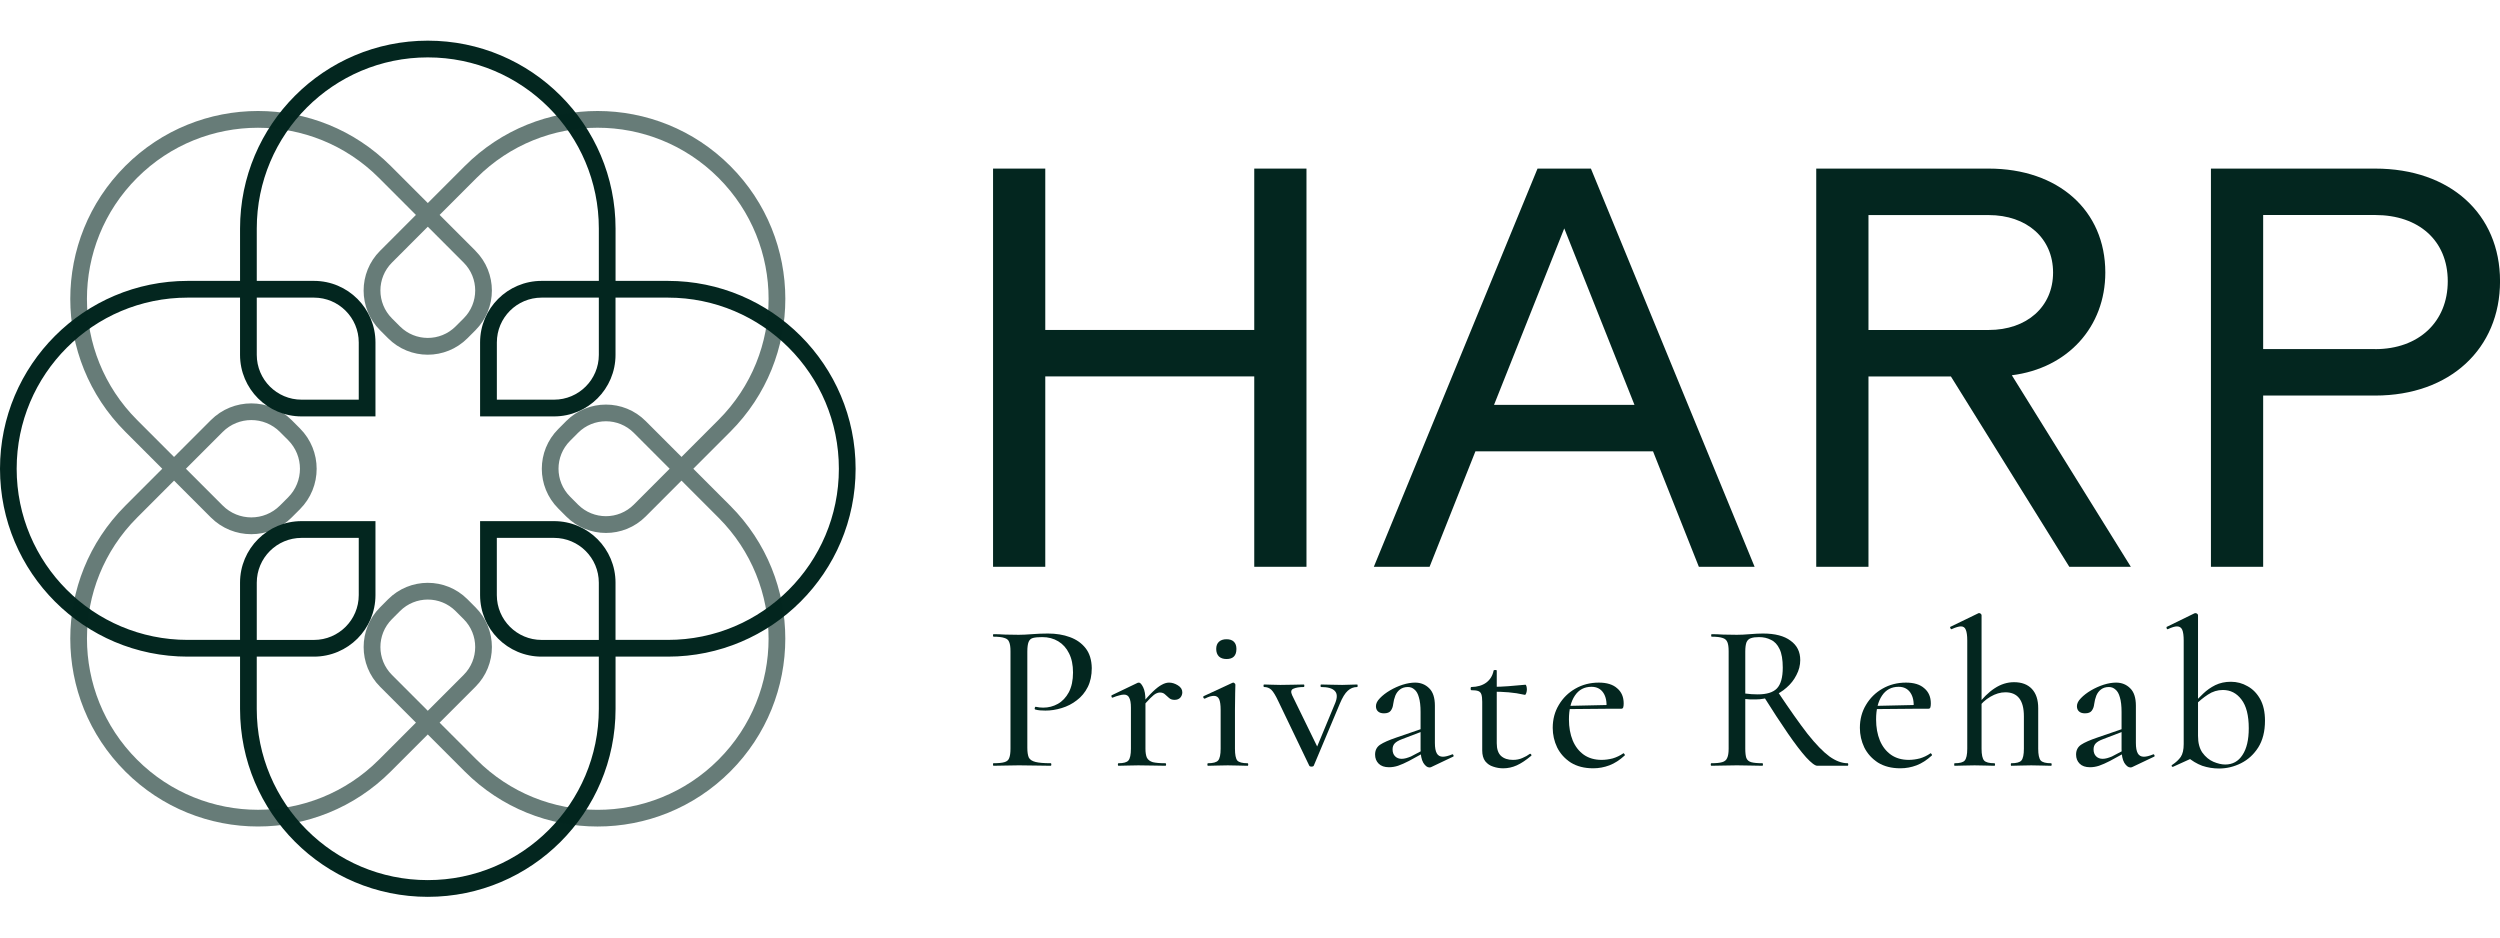
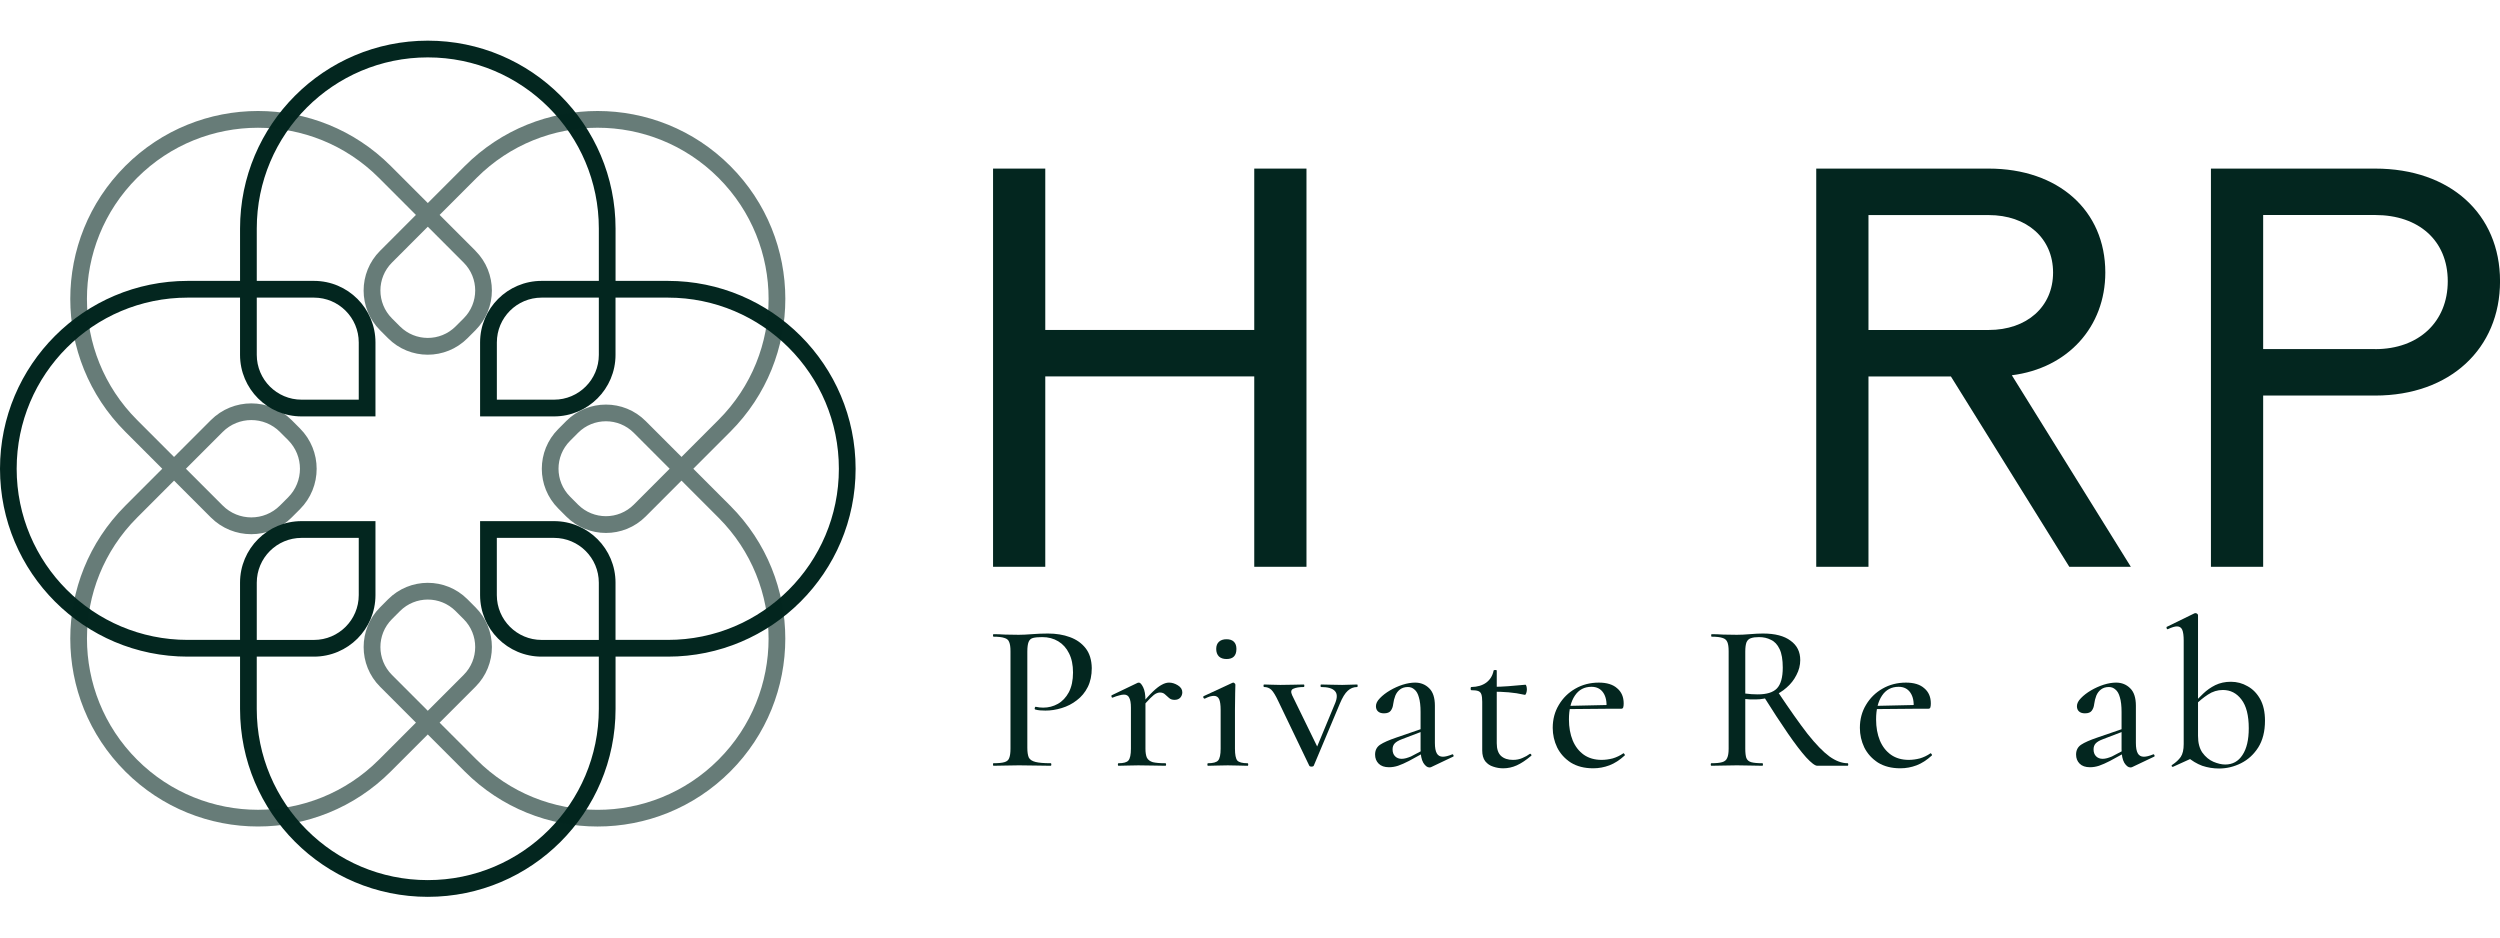
<svg xmlns="http://www.w3.org/2000/svg" width="144" height="54" viewBox="0 0 144 54" fill="none">
  <g clip-path="url(#clip0_805_2902)">
    <path fill-rule="evenodd" clip-rule="evenodd" d="M14.79 16.179V13.163C14.79 7.719 19.201 3.306 24.642 3.306C30.083 3.306 34.493 7.719 34.493 13.163V16.179H35.456V13.163C35.456 7.186 30.615 2.342 24.642 2.342C18.668 2.342 13.827 7.187 13.827 13.163V16.179H10.814C4.841 16.179 0 21.025 0 27.001C0 32.977 4.843 37.822 10.814 37.822H13.827V40.837C13.827 46.815 18.67 51.658 24.642 51.658C30.613 51.658 35.456 46.813 35.456 40.837V37.822H38.469C44.442 37.822 49.283 32.977 49.283 27.001C49.283 21.025 44.442 16.179 38.469 16.179H31.197C29.239 16.179 27.653 17.767 27.653 19.724V23.985H31.91C33.868 23.985 35.454 22.397 35.454 20.439V17.143H38.468C43.908 17.143 48.319 21.557 48.319 27.001C48.319 32.445 43.908 36.858 38.468 36.858H35.454V33.562C35.454 31.605 33.868 30.017 31.91 30.017H27.653V34.277C27.653 36.236 29.239 37.822 31.197 37.822H34.492V40.837C34.492 46.281 30.081 50.694 24.64 50.694C19.199 50.694 14.789 46.281 14.789 40.837V37.822H18.083C20.041 37.822 21.627 36.235 21.627 34.277V30.017H17.37C15.412 30.017 13.826 31.605 13.826 33.562V37.821V36.858H10.811C5.37 36.858 0.96 32.445 0.96 27.001C0.96 21.557 5.37 17.143 10.811 17.143H13.826V20.439C13.826 22.397 15.412 23.985 17.37 23.985H21.627V19.724C21.627 17.767 20.041 16.179 18.083 16.179H14.789H14.79ZM31.912 30.982H28.617V34.279C28.617 35.704 29.773 36.86 31.197 36.86H34.492V33.564C34.492 32.138 33.337 30.982 31.912 30.982ZM17.37 30.982H20.664V34.279C20.664 35.704 19.509 36.86 18.085 36.86H14.79V33.564C14.79 32.138 15.946 30.982 17.37 30.982ZM18.085 17.143H14.79V20.439C14.79 21.865 15.946 23.021 17.37 23.021H20.664V19.724C20.664 18.299 19.509 17.143 18.085 17.143ZM31.198 17.143H34.493V20.439C34.493 21.865 33.337 23.021 31.913 23.021H28.619V19.724C28.619 18.299 29.773 17.143 31.198 17.143Z" fill="#03261F" />
    <path opacity="0.6" fill-rule="evenodd" clip-rule="evenodd" d="M27.388 14.445L25.322 12.379L27.454 10.245C31.302 6.395 37.538 6.395 41.386 10.245C45.233 14.096 45.233 20.337 41.386 24.186L39.256 26.319L37.189 24.251C35.927 22.988 33.88 22.988 32.616 24.251L32.155 24.714C30.893 25.977 30.893 28.025 32.155 29.288L32.616 29.751C33.88 31.014 35.926 31.014 37.189 29.751L39.254 27.684L41.385 29.817C45.232 33.666 45.232 39.909 41.385 43.758C37.537 47.609 31.3 47.609 27.453 43.758L25.321 41.625L27.388 39.557C28.649 38.294 28.649 36.245 27.388 34.981L26.926 34.518C25.664 33.255 23.618 33.255 22.355 34.518L21.894 34.981C20.63 36.245 20.63 38.294 21.894 39.557L23.959 41.624L21.827 43.757C17.98 47.606 11.743 47.606 7.895 43.757C4.048 39.908 4.048 33.665 7.895 29.816L10.025 27.684L12.144 29.804C13.431 31.091 15.517 31.091 16.803 29.804L17.274 29.334C18.561 28.047 18.561 25.96 17.274 24.673L16.803 24.201C15.517 22.913 13.431 22.913 12.144 24.201L10.025 26.321L7.894 24.188C4.046 20.337 4.046 14.096 7.894 10.247C11.741 6.396 17.978 6.396 21.826 10.247L23.957 12.38L21.892 14.447C20.629 15.71 20.629 17.759 21.892 19.022L22.354 19.484C23.615 20.747 25.662 20.747 26.925 19.484L27.386 19.022C28.648 17.759 28.648 15.71 27.386 14.447L27.388 14.445ZM9.346 27L7.216 29.132C2.992 33.358 2.992 40.21 7.216 44.436C11.439 48.663 18.286 48.663 22.51 44.436L24.64 42.305L26.771 44.438C30.995 48.664 37.842 48.664 42.066 44.438C46.289 40.212 46.289 33.36 42.066 29.133L39.935 27L42.067 24.867C46.291 20.641 46.291 13.789 42.067 9.563C37.844 5.337 30.996 5.337 26.773 9.563L24.641 11.696L22.51 9.563C18.286 5.337 11.439 5.337 7.216 9.563C2.992 13.789 2.992 20.641 7.216 24.867L9.346 26.999V27ZM26.707 35.662L26.245 35.2C25.359 34.313 23.924 34.313 23.038 35.2L22.576 35.662C21.69 36.55 21.69 37.987 22.576 38.874L24.641 40.941L26.707 38.874C27.593 37.987 27.593 36.55 26.707 35.662ZM16.125 24.881L16.596 25.351C17.505 26.262 17.505 27.737 16.596 28.648L16.125 29.119C15.214 30.03 13.739 30.03 12.828 29.119L10.709 26.999L12.828 24.879C13.739 23.968 15.214 23.968 16.125 24.879V24.881ZM26.707 15.126L24.641 13.059L22.576 15.126C21.69 16.014 21.69 17.451 22.576 18.338L23.038 18.8C23.924 19.686 25.359 19.686 26.245 18.8L26.707 18.338C27.593 17.451 27.593 16.014 26.707 15.126ZM36.507 24.932L38.572 26.999L36.507 29.067C35.621 29.954 34.183 29.954 33.296 29.067L32.835 28.604C31.949 27.717 31.949 26.279 32.835 25.394L33.296 24.931C34.182 24.043 35.619 24.043 36.507 24.931V24.932Z" fill="#03261F" />
    <path d="M57.2 9.711H60.208V19.006H72.245V9.711H75.253V32.647H72.245V21.681H60.208V32.647H57.2V9.711Z" fill="#03261F" />
-     <path d="M95.217 25.995H84.985L82.343 32.649H79.132L88.561 9.713H91.637L101.066 32.649H97.855L95.214 25.995H95.217ZM94.146 23.321L90.101 13.156L86.056 23.321H94.148H94.146Z" fill="#03261F" />
    <path d="M104.615 9.711H114.545C118.558 9.711 121.266 12.119 121.266 15.696C121.266 18.839 119.093 21.212 115.882 21.615L122.737 32.649H119.193L112.372 21.683H107.624V32.649H104.615V9.711ZM114.545 19.007C116.752 19.007 118.257 17.67 118.257 15.698C118.257 13.725 116.752 12.388 114.545 12.388H107.624V19.009H114.545V19.007Z" fill="#03261F" />
    <path d="M127.35 9.711H136.812C141.126 9.711 144.002 12.319 144.002 16.198C144.002 20.076 141.126 22.784 136.812 22.784H130.358V32.647H127.35V9.711ZM136.812 20.11C139.32 20.11 140.991 18.538 140.991 16.198C140.991 13.857 139.32 12.385 136.812 12.385H130.358V20.108H136.812V20.11Z" fill="#03261F" />
    <path d="M127.819 44.266C127.487 44.266 127.164 44.214 126.849 44.109C126.541 43.995 126.246 43.818 125.963 43.575L126.606 42.386C126.606 42.791 126.691 43.114 126.861 43.357C127.039 43.599 127.249 43.773 127.491 43.878C127.742 43.983 127.968 44.036 128.17 44.036C128.599 44.036 128.93 43.854 129.165 43.49C129.408 43.126 129.529 42.613 129.529 41.95C129.529 41.206 129.387 40.652 129.104 40.288C128.829 39.925 128.474 39.743 128.037 39.743C127.73 39.743 127.443 39.831 127.176 40.009C126.917 40.179 126.675 40.377 126.448 40.604L126.351 40.519C126.521 40.333 126.707 40.143 126.909 39.949C127.111 39.755 127.342 39.593 127.6 39.464C127.867 39.334 128.166 39.27 128.498 39.27C128.846 39.27 129.165 39.355 129.456 39.524C129.755 39.686 129.998 39.933 130.184 40.264C130.37 40.596 130.463 41.012 130.463 41.513C130.463 42.128 130.333 42.641 130.075 43.053C129.816 43.458 129.484 43.761 129.08 43.963C128.676 44.165 128.255 44.266 127.819 44.266ZM125.163 44.169C125.13 44.177 125.106 44.165 125.09 44.133C125.074 44.101 125.082 44.076 125.114 44.06C125.333 43.915 125.498 43.761 125.611 43.599C125.725 43.429 125.781 43.183 125.781 42.859V36.905C125.781 36.614 125.753 36.403 125.696 36.274C125.64 36.145 125.539 36.08 125.393 36.08C125.272 36.08 125.098 36.133 124.872 36.238C124.839 36.254 124.815 36.238 124.799 36.189C124.783 36.141 124.787 36.112 124.811 36.104L126.4 35.328C126.424 35.32 126.444 35.316 126.46 35.316C126.493 35.316 126.525 35.328 126.557 35.352C126.59 35.377 126.606 35.405 126.606 35.437V43.514L125.163 44.169Z" fill="#03261F" />
    <path d="M122.82 44.181C122.788 44.197 122.752 44.205 122.711 44.205C122.59 44.205 122.473 44.116 122.36 43.938C122.254 43.752 122.202 43.49 122.202 43.15V41.016C122.202 40.66 122.17 40.377 122.105 40.167C122.048 39.956 121.963 39.807 121.85 39.718C121.745 39.621 121.62 39.572 121.474 39.572C121.296 39.572 121.147 39.617 121.026 39.706C120.904 39.795 120.811 39.916 120.747 40.07C120.69 40.215 120.65 40.377 120.625 40.555C120.609 40.708 120.561 40.838 120.48 40.943C120.407 41.04 120.278 41.088 120.092 41.088C119.946 41.088 119.833 41.052 119.752 40.979C119.671 40.906 119.631 40.805 119.631 40.676C119.631 40.522 119.708 40.369 119.861 40.215C120.015 40.053 120.209 39.904 120.443 39.766C120.678 39.629 120.92 39.52 121.171 39.439C121.43 39.358 121.668 39.318 121.887 39.318C122.21 39.318 122.481 39.427 122.699 39.645C122.917 39.855 123.027 40.191 123.027 40.652V42.798C123.027 43.065 123.063 43.263 123.136 43.393C123.209 43.522 123.326 43.587 123.487 43.587C123.625 43.587 123.803 43.542 124.021 43.453C124.053 43.437 124.078 43.453 124.094 43.502C124.118 43.542 124.11 43.571 124.07 43.587L122.82 44.181ZM120.383 44.193C120.124 44.193 119.926 44.124 119.788 43.987C119.651 43.849 119.582 43.676 119.582 43.465C119.582 43.215 119.679 43.025 119.873 42.895C120.067 42.766 120.379 42.629 120.807 42.483L122.323 41.962L122.36 42.107L121.123 42.58C120.928 42.653 120.791 42.734 120.71 42.823C120.629 42.911 120.589 43.025 120.589 43.162C120.589 43.332 120.637 43.465 120.734 43.562C120.831 43.659 120.957 43.708 121.11 43.708C121.191 43.708 121.276 43.696 121.365 43.672C121.454 43.647 121.547 43.615 121.644 43.575L122.566 43.089L122.578 43.259L121.535 43.829C121.3 43.95 121.09 44.044 120.904 44.108C120.726 44.165 120.553 44.193 120.383 44.193Z" fill="#03261F" />
-     <path d="M112.586 44.109C112.57 44.109 112.562 44.084 112.562 44.036C112.562 43.987 112.57 43.963 112.586 43.963C112.885 43.963 113.079 43.911 113.168 43.806C113.265 43.692 113.314 43.466 113.314 43.126V36.892C113.314 36.61 113.285 36.403 113.229 36.274C113.18 36.145 113.087 36.08 112.95 36.08C112.829 36.08 112.651 36.133 112.416 36.238C112.392 36.254 112.368 36.238 112.343 36.189C112.319 36.141 112.319 36.112 112.343 36.104L113.969 35.316C113.977 35.316 113.981 35.316 113.981 35.316C113.989 35.316 113.997 35.316 114.005 35.316C114.037 35.316 114.066 35.328 114.09 35.352C114.122 35.377 114.138 35.405 114.138 35.437V43.126C114.138 43.466 114.187 43.692 114.284 43.806C114.381 43.911 114.579 43.963 114.878 43.963C114.902 43.963 114.915 43.987 114.915 44.036C114.915 44.084 114.902 44.109 114.878 44.109C114.725 44.109 114.551 44.105 114.357 44.096C114.163 44.088 113.956 44.084 113.738 44.084C113.52 44.084 113.31 44.088 113.107 44.096C112.913 44.105 112.74 44.109 112.586 44.109ZM115.848 44.109C115.832 44.109 115.824 44.084 115.824 44.036C115.824 43.987 115.832 43.963 115.848 43.963C116.148 43.963 116.342 43.911 116.431 43.806C116.528 43.692 116.576 43.466 116.576 43.126V41.259C116.576 40.337 116.22 39.876 115.509 39.876C115.226 39.876 114.939 39.961 114.648 40.131C114.357 40.3 114.114 40.527 113.92 40.81L113.859 40.664C114.199 40.212 114.543 39.872 114.89 39.646C115.246 39.411 115.618 39.294 116.006 39.294C116.451 39.294 116.794 39.423 117.037 39.682C117.279 39.941 117.401 40.309 117.401 40.786V43.126C117.401 43.466 117.449 43.692 117.546 43.806C117.643 43.911 117.841 43.963 118.141 43.963C118.165 43.963 118.177 43.987 118.177 44.036C118.177 44.084 118.165 44.109 118.141 44.109C117.987 44.109 117.813 44.105 117.619 44.096C117.425 44.088 117.219 44.084 117.001 44.084C116.782 44.084 116.572 44.088 116.37 44.096C116.176 44.105 116.002 44.109 115.848 44.109Z" fill="#03261F" />
    <path d="M109.457 44.254C108.956 44.254 108.527 44.145 108.172 43.926C107.824 43.7 107.561 43.409 107.383 43.053C107.214 42.697 107.129 42.321 107.129 41.925C107.129 41.432 107.246 40.991 107.48 40.603C107.715 40.207 108.03 39.896 108.426 39.669C108.831 39.435 109.283 39.318 109.785 39.318C110.246 39.318 110.597 39.427 110.84 39.645C111.09 39.855 111.216 40.146 111.216 40.518C111.216 40.607 111.208 40.68 111.192 40.737C111.175 40.793 111.139 40.822 111.082 40.822H110.221C110.254 40.433 110.193 40.126 110.039 39.9C109.886 39.673 109.659 39.56 109.36 39.56C108.948 39.56 108.628 39.73 108.402 40.07C108.176 40.409 108.063 40.866 108.063 41.44C108.063 41.893 108.135 42.297 108.281 42.653C108.426 43.001 108.641 43.275 108.924 43.477C109.207 43.672 109.546 43.769 109.942 43.769C110.153 43.769 110.367 43.74 110.585 43.684C110.803 43.619 111.006 43.522 111.192 43.393C111.208 43.376 111.228 43.389 111.252 43.429C111.285 43.461 111.293 43.49 111.276 43.514C110.985 43.781 110.69 43.971 110.391 44.084C110.092 44.197 109.781 44.254 109.457 44.254ZM107.784 40.846L107.771 40.664L110.5 40.603V40.822L107.784 40.846Z" fill="#03261F" />
    <path d="M104.676 44.108C104.547 44.108 104.332 43.946 104.033 43.623C103.742 43.299 103.39 42.838 102.978 42.24C102.566 41.642 102.101 40.93 101.583 40.105L102.396 39.839C103.075 40.857 103.649 41.67 104.118 42.276C104.595 42.875 105.016 43.307 105.379 43.574C105.743 43.833 106.091 43.962 106.422 43.962C106.447 43.962 106.459 43.986 106.459 44.035C106.459 44.083 106.447 44.108 106.422 44.108C105.97 44.108 105.598 44.108 105.307 44.108C105.024 44.108 104.814 44.108 104.676 44.108ZM101.547 36.491C102.242 36.491 102.772 36.629 103.136 36.904C103.508 37.17 103.694 37.542 103.694 38.019C103.694 38.319 103.621 38.606 103.475 38.88C103.338 39.155 103.148 39.398 102.905 39.608C102.671 39.818 102.396 39.984 102.081 40.105C101.773 40.227 101.454 40.287 101.123 40.287C101.026 40.287 100.924 40.287 100.819 40.287C100.714 40.279 100.617 40.271 100.528 40.263V43.125C100.528 43.36 100.549 43.538 100.589 43.659C100.637 43.78 100.73 43.861 100.868 43.901C101.013 43.942 101.228 43.962 101.511 43.962C101.535 43.962 101.547 43.986 101.547 44.035C101.547 44.083 101.535 44.108 101.511 44.108C101.309 44.108 101.086 44.104 100.844 44.096C100.601 44.087 100.334 44.083 100.043 44.083C99.768 44.083 99.505 44.087 99.255 44.096C99.004 44.104 98.778 44.108 98.576 44.108C98.551 44.108 98.539 44.083 98.539 44.035C98.539 43.986 98.551 43.962 98.576 43.962C98.851 43.962 99.057 43.942 99.194 43.901C99.34 43.861 99.437 43.78 99.485 43.659C99.542 43.538 99.57 43.36 99.57 43.125V37.51C99.57 37.276 99.546 37.102 99.497 36.989C99.449 36.867 99.356 36.786 99.219 36.746C99.081 36.697 98.871 36.673 98.588 36.673C98.572 36.673 98.564 36.649 98.564 36.6C98.564 36.552 98.572 36.528 98.588 36.528C98.79 36.528 99.012 36.536 99.255 36.552C99.505 36.56 99.768 36.564 100.043 36.564C100.261 36.564 100.512 36.552 100.795 36.528C101.078 36.503 101.329 36.491 101.547 36.491ZM102.687 38.456C102.687 37.995 102.626 37.639 102.505 37.389C102.384 37.13 102.218 36.952 102.008 36.855C101.806 36.75 101.575 36.697 101.317 36.697C101.123 36.697 100.969 36.718 100.856 36.758C100.743 36.791 100.658 36.867 100.601 36.989C100.553 37.11 100.528 37.292 100.528 37.534V39.948C100.641 39.956 100.763 39.968 100.892 39.984C101.03 39.992 101.147 39.996 101.244 39.996C101.761 39.996 102.129 39.883 102.347 39.657C102.574 39.422 102.687 39.022 102.687 38.456Z" fill="#03261F" />
    <path d="M91.766 44.254C91.264 44.254 90.836 44.145 90.48 43.926C90.132 43.7 89.87 43.409 89.692 43.053C89.522 42.697 89.437 42.321 89.437 41.925C89.437 41.432 89.554 40.991 89.789 40.603C90.023 40.207 90.339 39.896 90.735 39.669C91.139 39.435 91.592 39.318 92.093 39.318C92.554 39.318 92.906 39.427 93.148 39.645C93.399 39.855 93.524 40.146 93.524 40.518C93.524 40.607 93.516 40.68 93.5 40.737C93.484 40.793 93.447 40.822 93.391 40.822H92.53C92.562 40.433 92.501 40.126 92.348 39.9C92.194 39.673 91.968 39.56 91.669 39.56C91.256 39.56 90.937 39.73 90.711 40.07C90.484 40.409 90.371 40.866 90.371 41.44C90.371 41.893 90.444 42.297 90.589 42.653C90.735 43.001 90.949 43.275 91.232 43.477C91.515 43.672 91.855 43.769 92.251 43.769C92.461 43.769 92.675 43.74 92.894 43.684C93.112 43.619 93.314 43.522 93.5 43.393C93.516 43.376 93.536 43.389 93.561 43.429C93.593 43.461 93.601 43.49 93.585 43.514C93.294 43.781 92.999 43.971 92.7 44.084C92.4 44.197 92.089 44.254 91.766 44.254ZM90.092 40.846L90.08 40.664L92.809 40.603V40.822L90.092 40.846Z" fill="#03261F" />
    <path d="M86.577 44.255C86.383 44.255 86.193 44.222 86.007 44.158C85.821 44.101 85.668 43.996 85.546 43.843C85.433 43.689 85.376 43.483 85.376 43.224V40.422C85.376 40.236 85.36 40.095 85.328 39.998C85.296 39.901 85.235 39.836 85.146 39.804C85.057 39.772 84.924 39.755 84.746 39.755C84.722 39.755 84.709 39.727 84.709 39.67C84.709 39.606 84.722 39.573 84.746 39.573C85.102 39.565 85.388 39.48 85.607 39.319C85.833 39.149 85.975 38.919 86.031 38.627C86.039 38.603 86.072 38.591 86.128 38.591C86.185 38.591 86.213 38.603 86.213 38.627V42.812C86.213 43.143 86.294 43.386 86.456 43.539C86.626 43.693 86.856 43.77 87.147 43.77C87.349 43.77 87.531 43.733 87.693 43.66C87.863 43.588 88 43.511 88.105 43.43C88.138 43.406 88.166 43.414 88.19 43.454C88.222 43.487 88.222 43.515 88.19 43.539C87.891 43.79 87.616 43.972 87.365 44.085C87.115 44.198 86.852 44.255 86.577 44.255ZM87.826 40.022C87.503 39.949 87.192 39.901 86.892 39.877C86.593 39.852 86.278 39.84 85.946 39.84V39.561C86.27 39.561 86.581 39.549 86.88 39.525C87.188 39.501 87.515 39.472 87.863 39.44C87.887 39.44 87.907 39.468 87.923 39.525C87.939 39.581 87.948 39.646 87.948 39.719C87.948 39.784 87.935 39.852 87.911 39.925C87.887 39.998 87.859 40.03 87.826 40.022Z" fill="#03261F" />
    <path d="M82.443 44.181C82.411 44.197 82.375 44.205 82.334 44.205C82.213 44.205 82.096 44.116 81.983 43.938C81.877 43.752 81.825 43.49 81.825 43.15V41.016C81.825 40.66 81.793 40.377 81.728 40.167C81.671 39.956 81.586 39.807 81.473 39.718C81.368 39.621 81.243 39.572 81.097 39.572C80.919 39.572 80.77 39.617 80.648 39.706C80.527 39.795 80.434 39.916 80.37 40.07C80.313 40.215 80.272 40.377 80.248 40.555C80.232 40.708 80.183 40.838 80.103 40.943C80.03 41.04 79.9 41.088 79.715 41.088C79.569 41.088 79.456 41.052 79.375 40.979C79.294 40.906 79.254 40.805 79.254 40.676C79.254 40.522 79.331 40.369 79.484 40.215C79.638 40.053 79.832 39.904 80.066 39.766C80.301 39.629 80.543 39.52 80.794 39.439C81.053 39.358 81.291 39.318 81.51 39.318C81.833 39.318 82.104 39.427 82.322 39.645C82.54 39.855 82.65 40.191 82.65 40.652V42.798C82.65 43.065 82.686 43.263 82.759 43.393C82.832 43.522 82.949 43.587 83.11 43.587C83.248 43.587 83.426 43.542 83.644 43.453C83.676 43.437 83.701 43.453 83.717 43.502C83.741 43.542 83.733 43.571 83.692 43.587L82.443 44.181ZM80.006 44.193C79.747 44.193 79.549 44.124 79.411 43.987C79.274 43.849 79.205 43.676 79.205 43.465C79.205 43.215 79.302 43.025 79.496 42.895C79.69 42.766 80.002 42.629 80.43 42.483L81.946 41.962L81.983 42.107L80.746 42.58C80.551 42.653 80.414 42.734 80.333 42.823C80.252 42.911 80.212 43.025 80.212 43.162C80.212 43.332 80.26 43.465 80.357 43.562C80.454 43.659 80.58 43.708 80.733 43.708C80.814 43.708 80.899 43.696 80.988 43.672C81.077 43.647 81.17 43.615 81.267 43.575L82.189 43.089L82.201 43.259L81.158 43.829C80.923 43.95 80.713 44.044 80.527 44.108C80.349 44.165 80.175 44.193 80.006 44.193Z" fill="#03261F" />
    <path d="M78.175 39.427C78.191 39.427 78.199 39.451 78.199 39.499C78.199 39.548 78.191 39.572 78.175 39.572C77.965 39.572 77.783 39.645 77.629 39.79C77.475 39.928 77.326 40.17 77.18 40.518L75.676 44.096C75.66 44.136 75.616 44.157 75.543 44.157C75.47 44.157 75.426 44.136 75.41 44.096L73.651 40.433C73.481 40.069 73.34 39.835 73.227 39.73C73.113 39.625 72.976 39.572 72.814 39.572C72.79 39.572 72.778 39.548 72.778 39.499C72.778 39.451 72.79 39.427 72.814 39.427C72.936 39.427 73.073 39.431 73.227 39.439C73.38 39.447 73.554 39.451 73.748 39.451C74.047 39.451 74.302 39.447 74.512 39.439C74.722 39.431 74.916 39.427 75.094 39.427C75.118 39.427 75.131 39.451 75.131 39.499C75.131 39.548 75.118 39.572 75.094 39.572C74.844 39.572 74.645 39.605 74.5 39.669C74.363 39.726 74.338 39.851 74.427 40.045L75.955 43.174L75.519 43.841L76.913 40.482C77.035 40.175 77.027 39.948 76.889 39.803C76.752 39.649 76.485 39.572 76.089 39.572C76.073 39.572 76.064 39.548 76.064 39.499C76.064 39.451 76.073 39.427 76.089 39.427C76.283 39.427 76.465 39.431 76.635 39.439C76.812 39.447 77.039 39.451 77.314 39.451C77.492 39.451 77.637 39.447 77.75 39.439C77.872 39.431 78.013 39.427 78.175 39.427Z" fill="#03261F" />
    <path d="M69.581 44.109C69.557 44.109 69.545 44.084 69.545 44.036C69.545 43.987 69.557 43.963 69.581 43.963C69.872 43.963 70.066 43.91 70.163 43.805C70.26 43.692 70.309 43.466 70.309 43.126V40.895C70.309 40.612 70.281 40.406 70.224 40.276C70.167 40.147 70.066 40.082 69.921 40.082C69.856 40.082 69.779 40.094 69.69 40.118C69.609 40.143 69.513 40.183 69.399 40.24C69.367 40.248 69.339 40.232 69.314 40.191C69.298 40.143 69.306 40.11 69.339 40.094L70.988 39.33C71.012 39.322 71.028 39.318 71.037 39.318C71.061 39.318 71.085 39.33 71.109 39.354C71.142 39.379 71.158 39.407 71.158 39.439C71.158 39.512 71.154 39.67 71.146 39.912C71.138 40.155 71.134 40.474 71.134 40.87V43.126C71.134 43.466 71.178 43.692 71.267 43.805C71.364 43.91 71.562 43.963 71.861 43.963C71.885 43.963 71.898 43.987 71.898 44.036C71.898 44.084 71.885 44.109 71.861 44.109C71.716 44.109 71.542 44.105 71.34 44.096C71.146 44.088 70.939 44.084 70.721 44.084C70.503 44.084 70.297 44.088 70.103 44.096C69.909 44.105 69.735 44.109 69.581 44.109ZM70.648 37.96C70.463 37.96 70.317 37.911 70.212 37.814C70.107 37.709 70.054 37.563 70.054 37.378C70.054 37.2 70.107 37.062 70.212 36.965C70.317 36.868 70.463 36.82 70.648 36.82C70.834 36.82 70.976 36.868 71.073 36.965C71.17 37.062 71.218 37.2 71.218 37.378C71.218 37.766 71.028 37.96 70.648 37.96Z" fill="#03261F" />
    <path d="M65.711 40.822L65.639 40.688C65.946 40.316 66.201 40.033 66.403 39.839C66.605 39.645 66.779 39.512 66.924 39.439C67.07 39.358 67.207 39.318 67.337 39.318C67.506 39.318 67.676 39.37 67.846 39.475C68.016 39.58 68.101 39.714 68.101 39.876C68.101 39.997 68.06 40.102 67.979 40.191C67.898 40.272 67.789 40.312 67.652 40.312C67.522 40.312 67.417 40.276 67.337 40.203C67.264 40.13 67.187 40.062 67.106 39.997C67.033 39.924 66.932 39.888 66.803 39.888C66.738 39.888 66.665 39.908 66.585 39.948C66.504 39.989 66.395 40.078 66.257 40.215C66.128 40.344 65.946 40.547 65.711 40.822ZM64.426 44.108C64.401 44.108 64.389 44.084 64.389 44.035C64.389 43.987 64.401 43.963 64.426 43.963C64.717 43.963 64.907 43.91 64.996 43.805C65.093 43.692 65.141 43.465 65.141 43.126V40.761C65.141 40.502 65.109 40.312 65.044 40.191C64.988 40.07 64.887 40.009 64.741 40.009C64.66 40.009 64.567 40.025 64.462 40.057C64.357 40.082 64.236 40.122 64.098 40.179C64.066 40.195 64.042 40.183 64.026 40.142C64.009 40.094 64.013 40.062 64.038 40.045L65.529 39.33C65.562 39.322 65.586 39.318 65.602 39.318C65.675 39.318 65.756 39.407 65.845 39.584C65.934 39.762 65.978 40.017 65.978 40.349V43.126C65.978 43.352 66.007 43.526 66.063 43.647C66.128 43.769 66.241 43.853 66.403 43.902C66.572 43.942 66.815 43.963 67.13 43.963C67.155 43.963 67.167 43.987 67.167 44.035C67.167 44.084 67.155 44.108 67.13 44.108C66.92 44.108 66.682 44.104 66.415 44.096C66.148 44.088 65.865 44.084 65.566 44.084C65.347 44.084 65.137 44.088 64.935 44.096C64.741 44.104 64.571 44.108 64.426 44.108Z" fill="#03261F" />
    <path d="M59.174 43.077C59.174 43.319 59.203 43.505 59.259 43.635C59.324 43.756 59.453 43.841 59.647 43.889C59.841 43.938 60.133 43.962 60.521 43.962C60.545 43.962 60.557 43.986 60.557 44.035C60.557 44.083 60.545 44.108 60.521 44.108C60.262 44.108 59.979 44.104 59.672 44.096C59.373 44.087 59.045 44.083 58.689 44.083C58.422 44.083 58.16 44.087 57.901 44.096C57.65 44.104 57.424 44.108 57.222 44.108C57.206 44.108 57.197 44.083 57.197 44.035C57.197 43.986 57.206 43.962 57.222 43.962C57.505 43.962 57.715 43.942 57.852 43.901C57.998 43.861 58.091 43.78 58.131 43.659C58.18 43.538 58.204 43.36 58.204 43.125V37.51C58.204 37.276 58.18 37.102 58.131 36.989C58.091 36.867 57.998 36.786 57.852 36.746C57.715 36.697 57.505 36.673 57.222 36.673C57.206 36.673 57.197 36.649 57.197 36.6C57.197 36.552 57.206 36.528 57.222 36.528C57.424 36.528 57.65 36.536 57.901 36.552C58.152 36.56 58.41 36.564 58.677 36.564C58.887 36.564 59.142 36.552 59.441 36.528C59.748 36.503 60.056 36.491 60.363 36.491C60.832 36.491 61.252 36.56 61.624 36.697C62.004 36.835 62.307 37.049 62.534 37.34C62.76 37.631 62.877 38.011 62.886 38.48C62.886 38.901 62.809 39.265 62.655 39.572C62.502 39.879 62.291 40.134 62.024 40.336C61.766 40.538 61.475 40.688 61.151 40.785C60.836 40.882 60.525 40.93 60.217 40.93C60.12 40.93 60.019 40.926 59.914 40.918C59.817 40.91 59.724 40.894 59.635 40.87C59.603 40.861 59.591 40.833 59.599 40.785C59.615 40.728 59.635 40.704 59.66 40.712C59.732 40.728 59.805 40.74 59.878 40.748C59.959 40.756 60.027 40.76 60.084 40.76C60.391 40.76 60.674 40.688 60.933 40.542C61.192 40.397 61.402 40.174 61.564 39.875C61.725 39.568 61.806 39.188 61.806 38.735C61.806 38.298 61.729 37.931 61.576 37.631C61.43 37.332 61.224 37.102 60.957 36.94C60.69 36.778 60.383 36.697 60.035 36.697C59.809 36.697 59.631 36.714 59.502 36.746C59.38 36.778 59.296 36.855 59.247 36.976C59.199 37.098 59.174 37.284 59.174 37.534V43.077Z" fill="#03261F" />
  </g>
  <defs>
    <clipPath id="clip0_805_2902">
      <rect width="144.001" height="52.174" fill="white" transform="translate(0 0.913)" />
    </clipPath>
  </defs>
</svg>